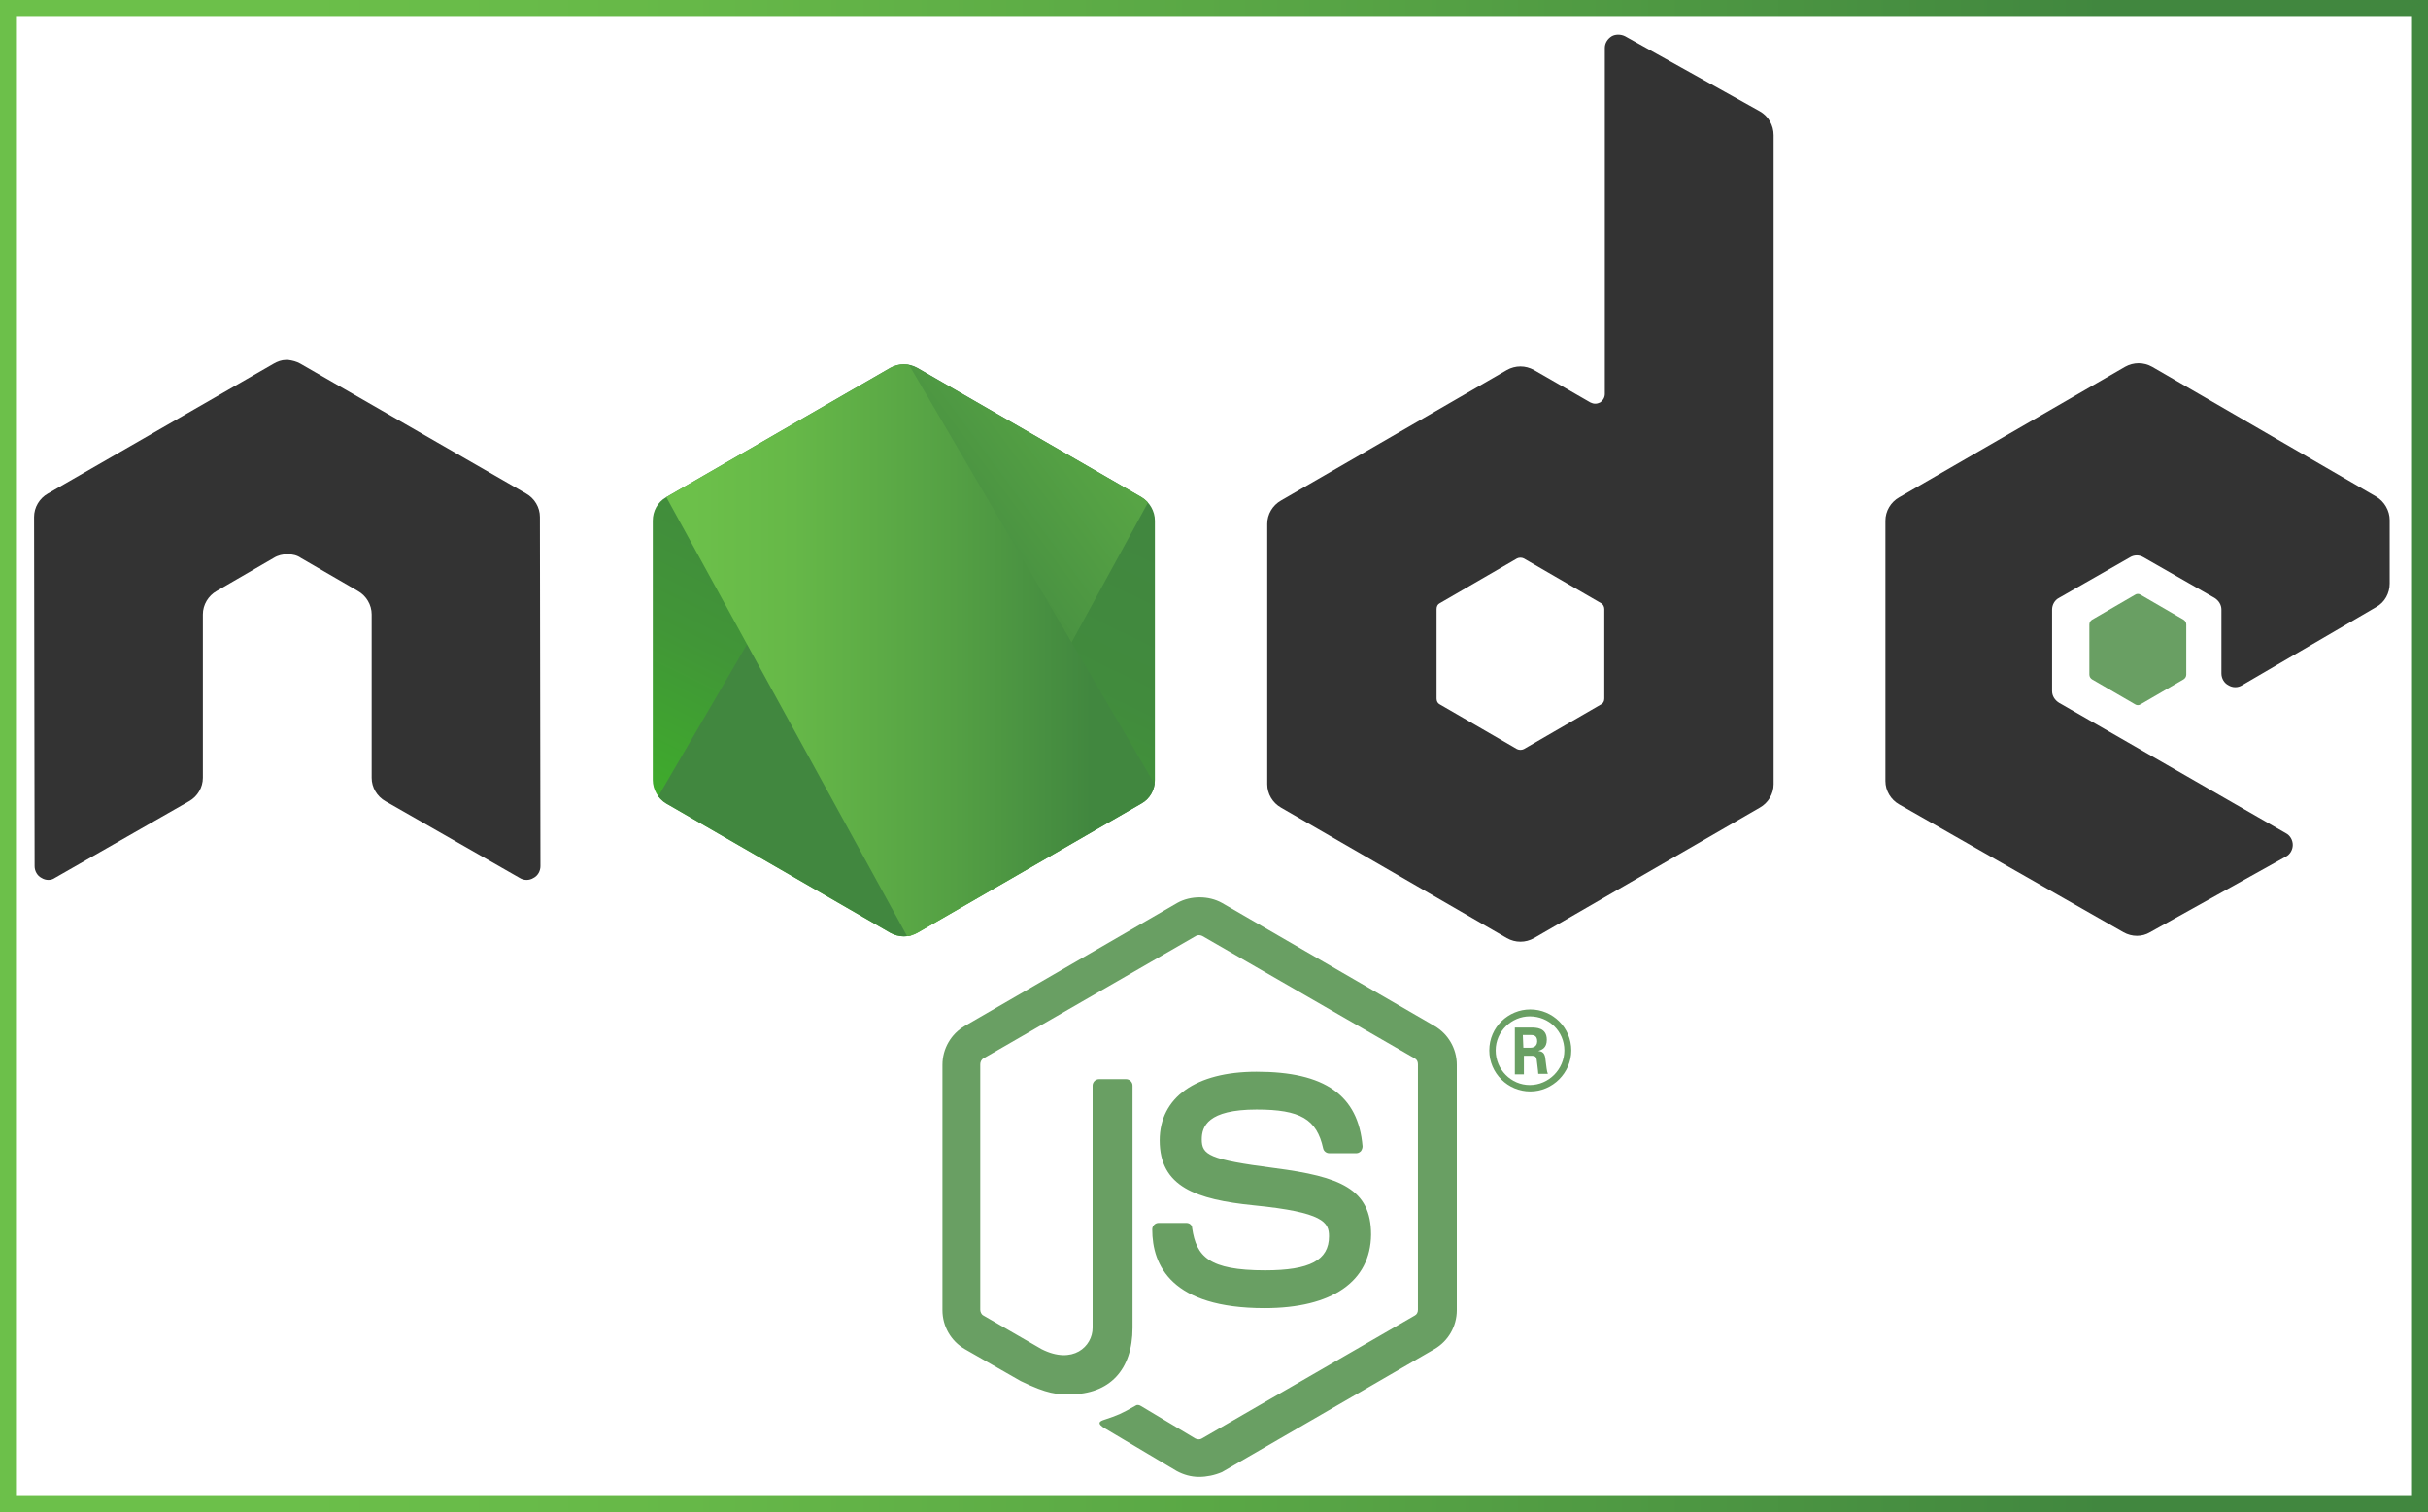
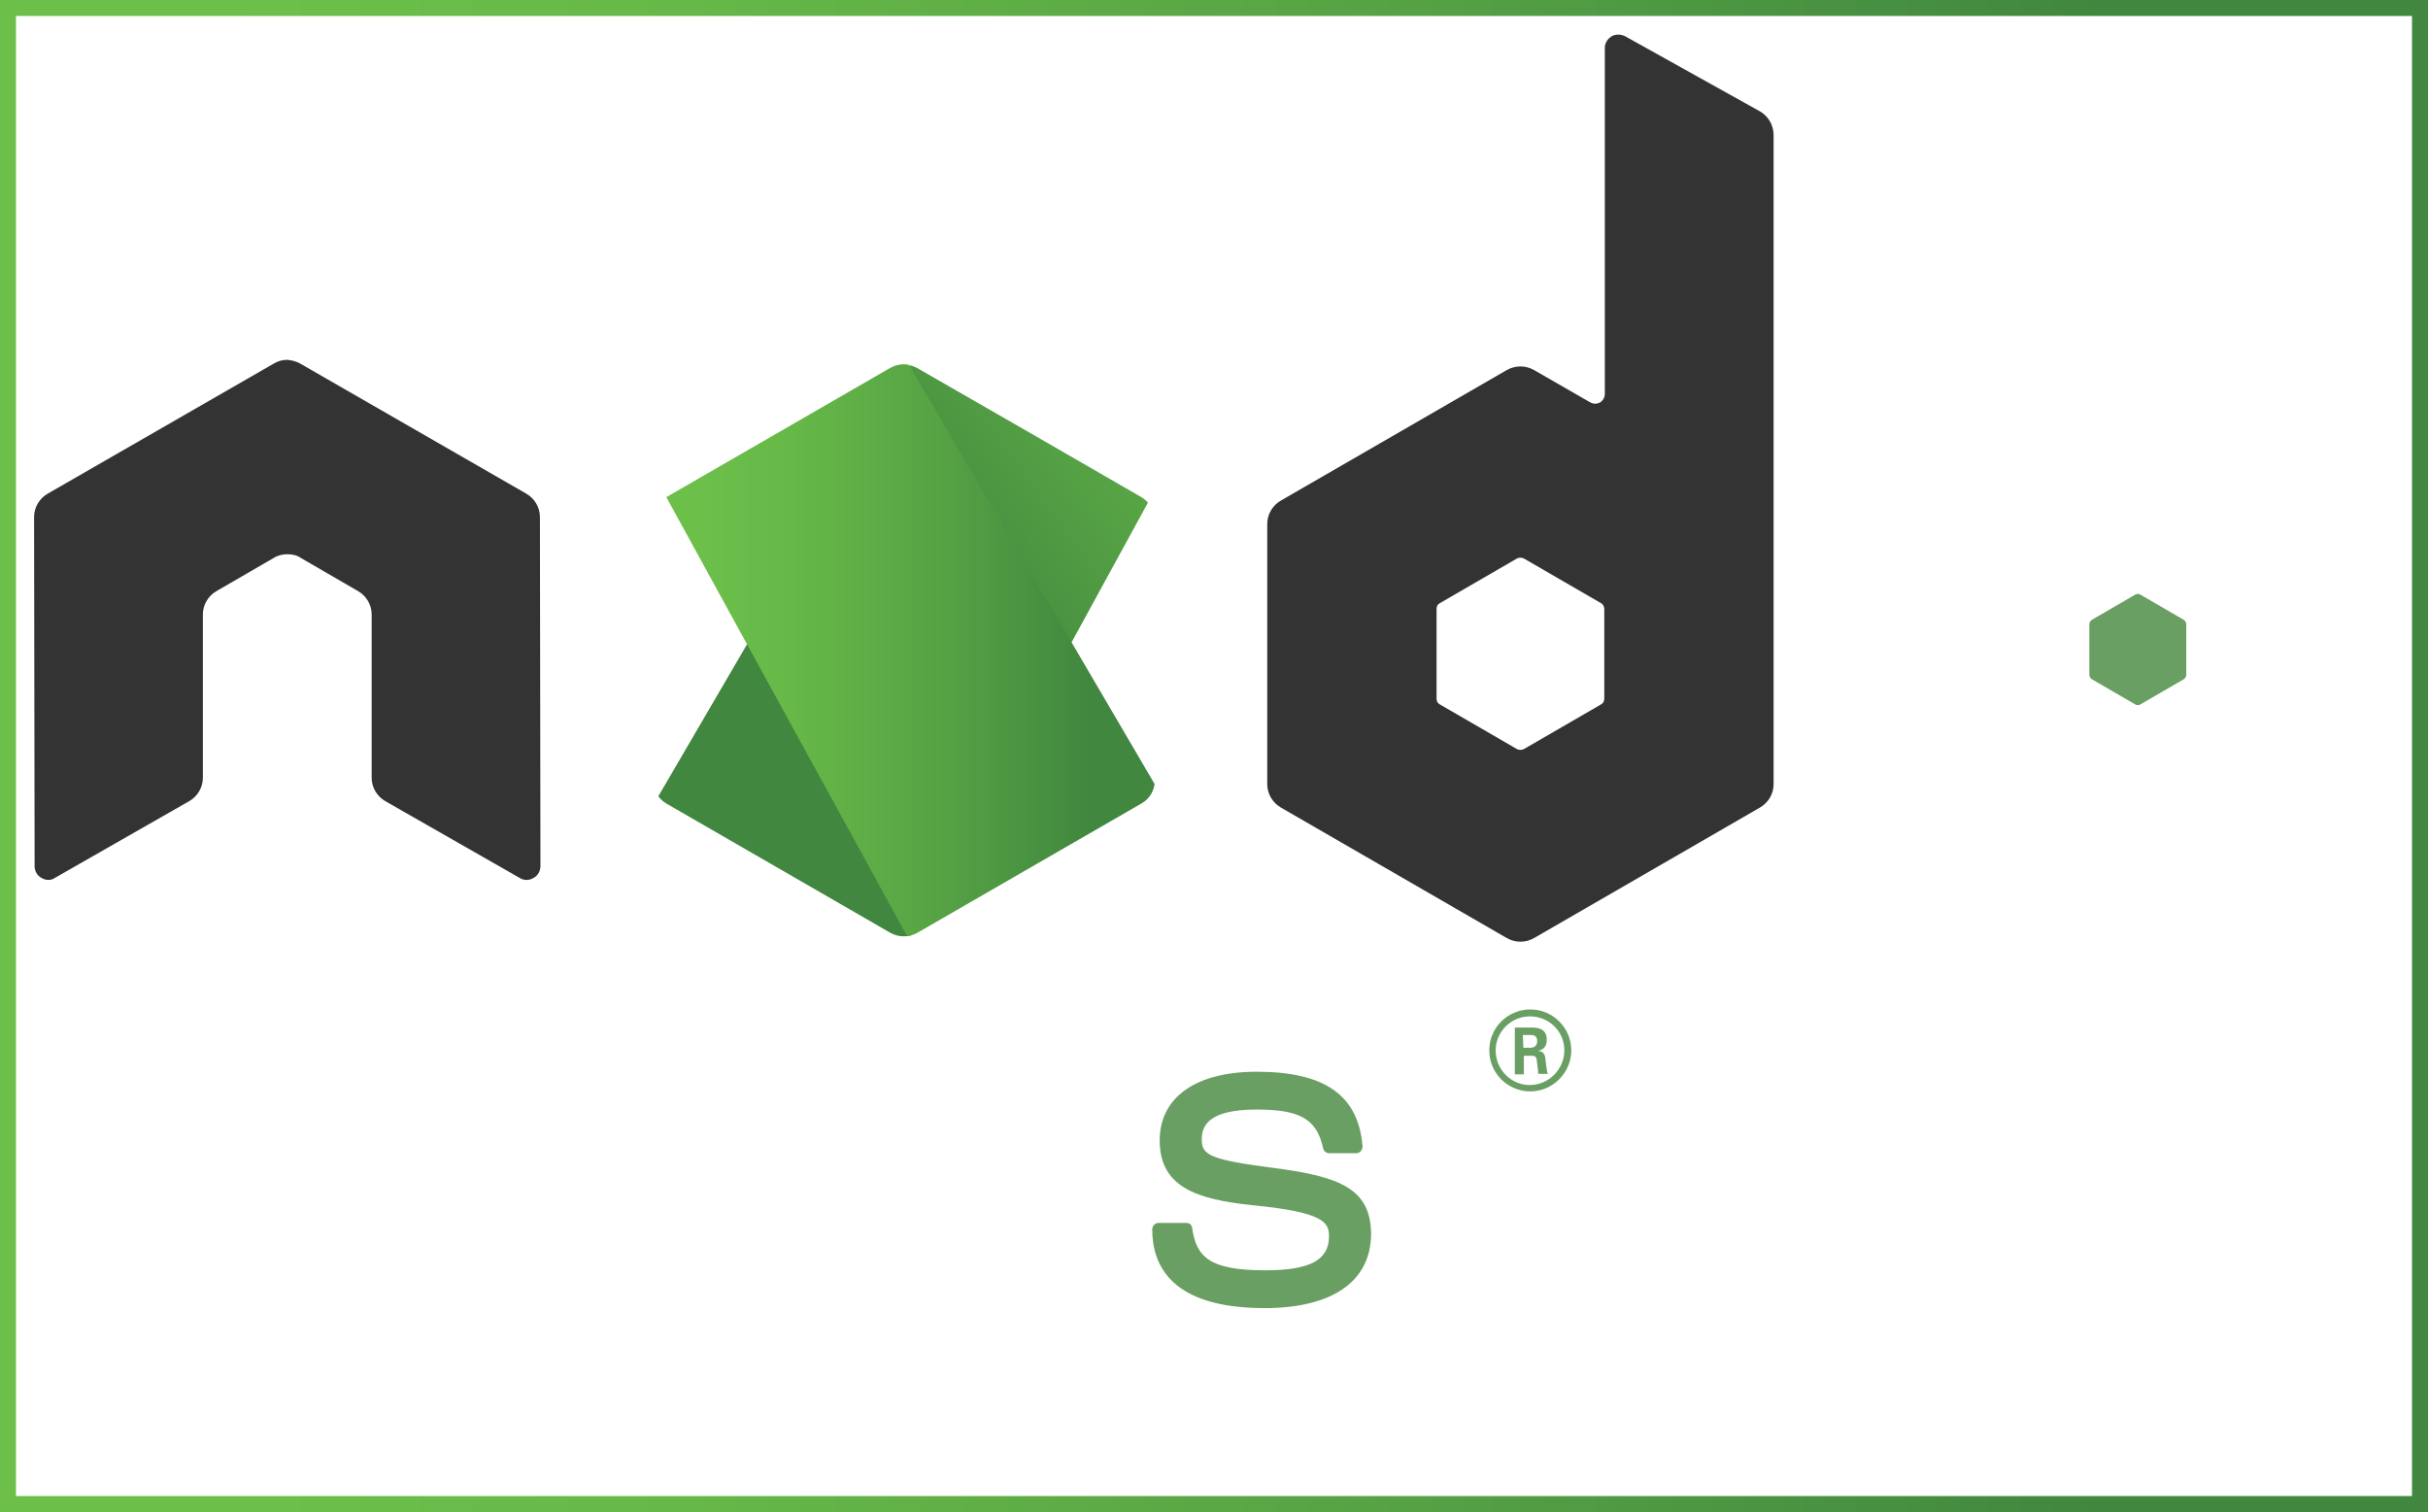
<svg xmlns="http://www.w3.org/2000/svg" xmlns:xlink="http://www.w3.org/1999/xlink" version="1.1" id="Calque_1" x="0px" y="0px" viewBox="-69 278.9 456 284" style="enable-background:new -69 278.9 456 284;" xml:space="preserve">
  <rect x="-69" y="278.9" width="456" height="284" fill="#808080" stroke="none" />
  <style type="text/css">
	.st0{fill:#FFFFFF;stroke:url(#SVGID_1_);stroke-width:6;stroke-miterlimit:10;}
	.st1{fill:#699F63;}
	.st2{fill:#333333;}
	.st3{fill:url(#XMLID_2_);}
	.st4{clip-path:url(#SVGID_3_);}
	.st5{fill:none;}
	.st6{fill:url(#SVGID_4_);}
	.st7{clip-path:url(#SVGID_6_);}
	.st8{fill:url(#SVGID_7_);}
	.st9{fill:url(#SVGID_8_);}
	.st10{fill:url(#SVGID_9_);}
	.st11{fill:url(#SVGID_10_);}
	.st12{fill:url(#SVGID_11_);}
</style>
  <g id="Calque_2">
    <linearGradient id="SVGID_1_" gradientUnits="userSpaceOnUse" x1="-72" y1="421.11" x2="390" y2="421.11" gradientTransform="matrix(1 0 0 1 0 -0.22)">
      <stop offset="9.190000e-002" style="stop-color:#6CC04A" />
      <stop offset="0.286" style="stop-color:#66B848" />
      <stop offset="0.597" style="stop-color:#54A044" />
      <stop offset="0.862" style="stop-color:#41873F" />
    </linearGradient>
    <rect x="-69" y="278.9" class="st0" width="456" height="284" />
  </g>
  <g id="Layer_1">
    <g>
-       <path class="st1" d="M156.2,556.3c-1.5,0-2.9-0.4-4.2-1.1l-13.3-7.9c-2-1.1-1-1.5-0.4-1.7c2.7-0.9,3.2-1.1,6-2.7    c0.3-0.2,0.7-0.1,1,0.1l10.2,6.1c0.4,0.2,0.9,0.2,1.2,0l40-23.1c0.4-0.2,0.6-0.6,0.6-1.1v-46.1c0-0.5-0.2-0.9-0.6-1.1l-39.9-23    c-0.4-0.2-0.9-0.2-1.2,0l-39.9,23c-0.4,0.2-0.6,0.7-0.6,1.1v46.1c0,0.4,0.2,0.9,0.6,1.1l10.9,6.3c5.9,3,9.6-0.5,9.6-4v-45.5    c0-0.6,0.5-1.2,1.2-1.2h5.1c0.6,0,1.2,0.5,1.2,1.2v45.5c0,7.9-4.3,12.5-11.8,12.5c-2.3,0-4.1,0-9.2-2.5l-10.5-6    c-2.6-1.5-4.2-4.3-4.2-7.3v-46.1c0-3,1.6-5.8,4.2-7.3l39.9-23.1c2.5-1.4,5.9-1.4,8.4,0l39.9,23.1c2.6,1.5,4.2,4.3,4.2,7.3V525    c0,3-1.6,5.8-4.2,7.3l-39.9,23.1C159.1,556,157.6,556.3,156.2,556.3z" />
      <path class="st1" d="M168.5,524.6c-17.5,0-21.1-8-21.1-14.8c0-0.6,0.5-1.2,1.2-1.2h5.2c0.6,0,1.1,0.4,1.1,1    c0.8,5.3,3.1,7.9,13.7,7.9c8.4,0,12-1.9,12-6.4c0-2.6-1-4.5-14.1-5.8c-10.9-1.1-17.7-3.5-17.7-12.2c0-8.1,6.8-12.9,18.2-12.9    c12.8,0,19.1,4.4,19.9,14c0,0.3-0.1,0.6-0.3,0.9c-0.2,0.2-0.5,0.4-0.8,0.4h-5.2c-0.5,0-1-0.4-1.1-0.9c-1.2-5.5-4.3-7.3-12.5-7.3    c-9.2,0-10.3,3.2-10.3,5.6c0,2.9,1.3,3.8,13.7,5.4c12.3,1.6,18.1,3.9,18.1,12.5C188.4,519.6,181.2,524.6,168.5,524.6z" />
    </g>
    <g>
      <path class="st1" d="M226.1,476.2c0,4.2-3.5,7.7-7.7,7.7s-7.7-3.4-7.7-7.7c0-4.4,3.6-7.7,7.7-7.7    C222.6,468.5,226.1,471.9,226.1,476.2z M211.9,476.2c0,3.6,2.9,6.5,6.4,6.5c3.6,0,6.5-3,6.5-6.5c0-3.6-2.9-6.4-6.5-6.4    C214.9,469.8,211.9,472.6,211.9,476.2z M215.5,471.9h3c1,0,3,0,3,2.3c0,1.6-1,1.9-1.6,2.1c1.2,0.1,1.3,0.9,1.4,2    c0.1,0.7,0.2,1.9,0.4,2.3h-1.8c0-0.4-0.3-2.6-0.3-2.7c-0.1-0.5-0.3-0.7-0.9-0.7h-1.5v3.5h-1.7L215.5,471.9L215.5,471.9z     M217.1,475.7h1.3c1.1,0,1.3-0.8,1.3-1.2c0-1.2-0.8-1.2-1.3-1.2H217L217.1,475.7L217.1,475.7z" />
    </g>
    <path class="st2" d="M32.4,376c0-1.8-1-3.5-2.6-4.4l-42.4-24.4c-0.7-0.4-1.5-0.6-2.3-0.7c-0.1,0-0.4,0-0.4,0   c-0.8,0-1.6,0.3-2.3,0.7L-60,371.6c-1.6,0.9-2.6,2.6-2.6,4.4l0.1,65.6c0,0.9,0.5,1.8,1.3,2.2c0.8,0.5,1.8,0.5,2.5,0l25.2-14.4   c1.6-0.9,2.6-2.6,2.6-4.4v-30.7c0-1.8,1-3.5,2.6-4.4l10.7-6.2c0.8-0.5,1.7-0.7,2.6-0.7c0.9,0,1.8,0.2,2.5,0.7l10.7,6.2   c1.6,0.9,2.6,2.6,2.6,4.4V425c0,1.8,1,3.5,2.6,4.4l25.2,14.4c0.8,0.5,1.8,0.5,2.6,0c0.8-0.4,1.3-1.3,1.3-2.2L32.4,376z" />
    <path class="st2" d="M236.2,285.7c-0.8-0.4-1.8-0.4-2.5,0c-0.8,0.5-1.3,1.3-1.3,2.2v65c0,0.6-0.3,1.2-0.9,1.6   c-0.6,0.3-1.2,0.3-1.8,0l-10.6-6.1c-1.6-0.9-3.5-0.9-5.1,0l-42.4,24.5c-1.6,0.9-2.6,2.6-2.6,4.4v48.9c0,1.8,1,3.5,2.6,4.4   l42.4,24.5c1.6,0.9,3.5,0.9,5.1,0l42.4-24.5c1.6-0.9,2.6-2.6,2.6-4.4V304.3c0-1.9-1-3.6-2.6-4.5L236.2,285.7z M232.3,410.1   c0,0.5-0.2,0.9-0.6,1.1l-14.5,8.4c-0.4,0.2-0.9,0.2-1.3,0l-14.5-8.4c-0.4-0.2-0.6-0.6-0.6-1.1v-16.8c0-0.5,0.2-0.9,0.6-1.1   l14.5-8.4c0.4-0.2,0.9-0.2,1.3,0l14.5,8.4c0.4,0.2,0.6,0.7,0.6,1.1V410.1L232.3,410.1z" />
    <g>
-       <path class="st2" d="M377.3,392.9c1.6-0.9,2.5-2.6,2.5-4.4v-11.9c0-1.8-1-3.5-2.5-4.4l-42.1-24.4c-1.6-0.9-3.5-0.9-5.1,0    l-42.4,24.5c-1.6,0.9-2.6,2.6-2.6,4.4v48.9c0,1.8,1,3.5,2.6,4.4l42.1,24c1.6,0.9,3.5,0.9,5,0l25.5-14.2c0.8-0.4,1.3-1.3,1.3-2.2    c0-0.9-0.5-1.8-1.3-2.2l-42.6-24.5c-0.8-0.5-1.3-1.3-1.3-2.2v-15.3c0-0.9,0.5-1.8,1.3-2.2l13.3-7.6c0.8-0.5,1.8-0.5,2.6,0    l13.3,7.6c0.8,0.5,1.3,1.3,1.3,2.2v12c0,0.9,0.5,1.8,1.3,2.2c0.8,0.5,1.8,0.5,2.6,0L377.3,392.9z" />
      <path class="st1" d="M332,390.6c0.3-0.2,0.7-0.2,1,0l8.1,4.7c0.3,0.2,0.5,0.5,0.5,0.9v9.4c0,0.4-0.2,0.7-0.5,0.9l-8.1,4.7    c-0.3,0.2-0.7,0.2-1,0l-8.1-4.7c-0.3-0.2-0.5-0.5-0.5-0.9v-9.4c0-0.4,0.2-0.7,0.5-0.9L332,390.6z" />
    </g>
    <g>
      <g>
        <linearGradient id="XMLID_2_" gradientUnits="userSpaceOnUse" x1="117.865" y1="920.126" x2="79.8" y2="997.779" gradientTransform="matrix(1 0 0 1 0 -554)">
          <stop offset="0" style="stop-color:#41873F" />
          <stop offset="0.329" style="stop-color:#418B3D" />
          <stop offset="0.635" style="stop-color:#419637" />
          <stop offset="0.932" style="stop-color:#3FA92D" />
          <stop offset="1" style="stop-color:#3FAE2A" />
        </linearGradient>
-         <path id="XMLID_143_" class="st3" d="M103.3,348c-1.6-0.9-3.5-0.9-5.1,0l-42.1,24.3c-1.6,0.9-2.5,2.6-2.5,4.4v48.7     c0,1.8,1,3.5,2.5,4.4l42.1,24.3c1.6,0.9,3.5,0.9,5.1,0l42.1-24.3c1.6-0.9,2.5-2.6,2.5-4.4v-48.7c0-1.8-1-3.5-2.5-4.4L103.3,348z" />
      </g>
      <g>
        <g>
          <g>
            <g>
              <defs>
                <path id="SVGID_2_" d="M103.3,348c-1.6-0.9-3.5-0.9-5.1,0l-42.1,24.3c-1.6,0.9-2.5,2.6-2.5,4.4v48.7c0,1.8,1,3.5,2.5,4.4         l42.1,24.3c1.6,0.9,3.5,0.9,5.1,0l42.1-24.3c1.6-0.9,2.5-2.6,2.5-4.4v-48.7c0-1.8-1-3.5-2.5-4.4L103.3,348z" />
              </defs>
              <clipPath id="SVGID_3_">
                <use xlink:href="#SVGID_2_" style="overflow:visible;" />
              </clipPath>
              <g class="st4">
-                 <path class="st5" d="M98.1,348l-42.2,24.3c-1.6,0.9-2.7,2.6-2.7,4.4v48.7c0,1.2,0.5,2.3,1.3,3.2l47.4-81.2         C100.7,347.2,99.3,347.3,98.1,348z" />
                <path class="st5" d="M102.2,454.6c0.4-0.1,0.8-0.3,1.2-0.5l42.2-24.3c1.6-0.9,2.6-2.6,2.6-4.4v-48.7c0-1.3-0.6-2.6-1.5-3.5         L102.2,454.6z" />
                <linearGradient id="SVGID_4_" gradientUnits="userSpaceOnUse" x1="94.335" y1="960.753" x2="201.143" y2="881.838" gradientTransform="matrix(1 0 0 1 0 -554)">
                  <stop offset="0.138" style="stop-color:#41873F" />
                  <stop offset="0.403" style="stop-color:#54A044" />
                  <stop offset="0.714" style="stop-color:#66B848" />
                  <stop offset="0.908" style="stop-color:#6CC04A" />
                </linearGradient>
                <path class="st6" d="M145.5,372.3L103.2,348c-0.4-0.2-0.9-0.4-1.3-0.5l-47.4,81.2c0.4,0.5,0.9,0.9,1.4,1.2l42.3,24.3         c1.2,0.7,2.6,0.9,3.9,0.5l44.5-81.4C146.3,372.9,145.9,372.6,145.5,372.3z" />
              </g>
            </g>
          </g>
        </g>
      </g>
      <g>
        <g>
          <g>
            <g>
              <defs>
                <path id="SVGID_5_" d="M103.3,348c-1.6-0.9-3.5-0.9-5.1,0l-42.1,24.3c-1.6,0.9-2.5,2.6-2.5,4.4v48.7c0,1.8,1,3.5,2.5,4.4         l42.1,24.3c1.6,0.9,3.5,0.9,5.1,0l42.1-24.3c1.6-0.9,2.5-2.6,2.5-4.4v-48.7c0-1.8-1-3.5-2.5-4.4L103.3,348z" />
              </defs>
              <clipPath id="SVGID_6_">
                <use xlink:href="#SVGID_5_" style="overflow:visible;" />
              </clipPath>
              <g class="st7">
                <path class="st5" d="M148.2,425.4v-48.7c0-1.8-1.1-3.5-2.7-4.4L103.2,348c-0.5-0.3-1-0.5-1.6-0.6l46.3,79.1         C148.1,426.2,148.2,425.8,148.2,425.4z" />
                <path class="st5" d="M55.9,372.3c-1.6,0.9-2.7,2.6-2.7,4.4v48.7c0,1.8,1.2,3.5,2.7,4.4l42.3,24.3c1,0.6,2.1,0.8,3.3,0.6         l-45.3-82.5L55.9,372.3z" />
                <linearGradient id="SVGID_7_" gradientUnits="userSpaceOnUse" x1="52.062" y1="893.24" x2="149.479" y2="893.24" gradientTransform="matrix(1 0 0 1 0 -554)">
                  <stop offset="9.190000e-002" style="stop-color:#6CC04A" />
                  <stop offset="0.286" style="stop-color:#66B848" />
                  <stop offset="0.597" style="stop-color:#54A044" />
                  <stop offset="0.862" style="stop-color:#41873F" />
                </linearGradient>
                <polygon class="st8" points="96.8,339.1 96.2,339.4 97,339.4        " />
                <linearGradient id="SVGID_8_" gradientUnits="userSpaceOnUse" x1="52.062" y1="955.044" x2="149.479" y2="955.044" gradientTransform="matrix(1 0 0 1 0 -554)">
                  <stop offset="9.190000e-002" style="stop-color:#6CC04A" />
                  <stop offset="0.286" style="stop-color:#66B848" />
                  <stop offset="0.597" style="stop-color:#54A044" />
                  <stop offset="0.862" style="stop-color:#41873F" />
                </linearGradient>
                <path class="st9" d="M145.6,429.8c1.2-0.7,2.1-1.9,2.5-3.2l-46.4-79.2c-1.2-0.2-2.5-0.1-3.6,0.6l-42,24.2l45.3,82.6         c0.6-0.1,1.3-0.3,1.9-0.6L145.6,429.8z" />
                <linearGradient id="SVGID_9_" gradientUnits="userSpaceOnUse" x1="52.062" y1="982.84" x2="149.479" y2="982.84" gradientTransform="matrix(1 0 0 1 0 -554)">
                  <stop offset="9.190000e-002" style="stop-color:#6CC04A" />
                  <stop offset="0.286" style="stop-color:#66B848" />
                  <stop offset="0.597" style="stop-color:#54A044" />
                  <stop offset="0.862" style="stop-color:#41873F" />
                </linearGradient>
                <polygon class="st10" points="149.5,429 149.2,428.5 149.2,429.2        " />
                <linearGradient id="SVGID_10_" gradientUnits="userSpaceOnUse" x1="52.062" y1="995.34" x2="149.479" y2="995.34" gradientTransform="matrix(1 0 0 1 0 -554)">
                  <stop offset="9.190000e-002" style="stop-color:#6CC04A" />
                  <stop offset="0.286" style="stop-color:#66B848" />
                  <stop offset="0.597" style="stop-color:#54A044" />
                  <stop offset="0.862" style="stop-color:#41873F" />
                </linearGradient>
-                 <path class="st11" d="M145.6,429.8l-42.2,24.3c-0.6,0.3-1.2,0.5-1.9,0.6l0.8,1.5l46.8-27.1v-0.6l-1.2-2         C147.7,427.9,146.8,429.1,145.6,429.8z" />
                <linearGradient id="SVGID_11_" gradientUnits="userSpaceOnUse" x1="163.581" y1="917.798" x2="103.5" y2="1040.362" gradientTransform="matrix(1 0 0 1 0 -554)">
                  <stop offset="0" style="stop-color:#41873F" />
                  <stop offset="0.329" style="stop-color:#418B3D" />
                  <stop offset="0.635" style="stop-color:#419637" />
                  <stop offset="0.932" style="stop-color:#3FA92D" />
                  <stop offset="1" style="stop-color:#3FAE2A" />
                </linearGradient>
-                 <path class="st12" d="M145.6,429.8l-42.2,24.3c-0.6,0.3-1.2,0.5-1.9,0.6l0.8,1.5l46.8-27.1v-0.6l-1.2-2         C147.7,427.9,146.8,429.1,145.6,429.8z" />
+                 <path class="st12" d="M145.6,429.8l-42.2,24.3l0.8,1.5l46.8-27.1v-0.6l-1.2-2         C147.7,427.9,146.8,429.1,145.6,429.8z" />
              </g>
            </g>
          </g>
        </g>
      </g>
    </g>
  </g>
</svg>